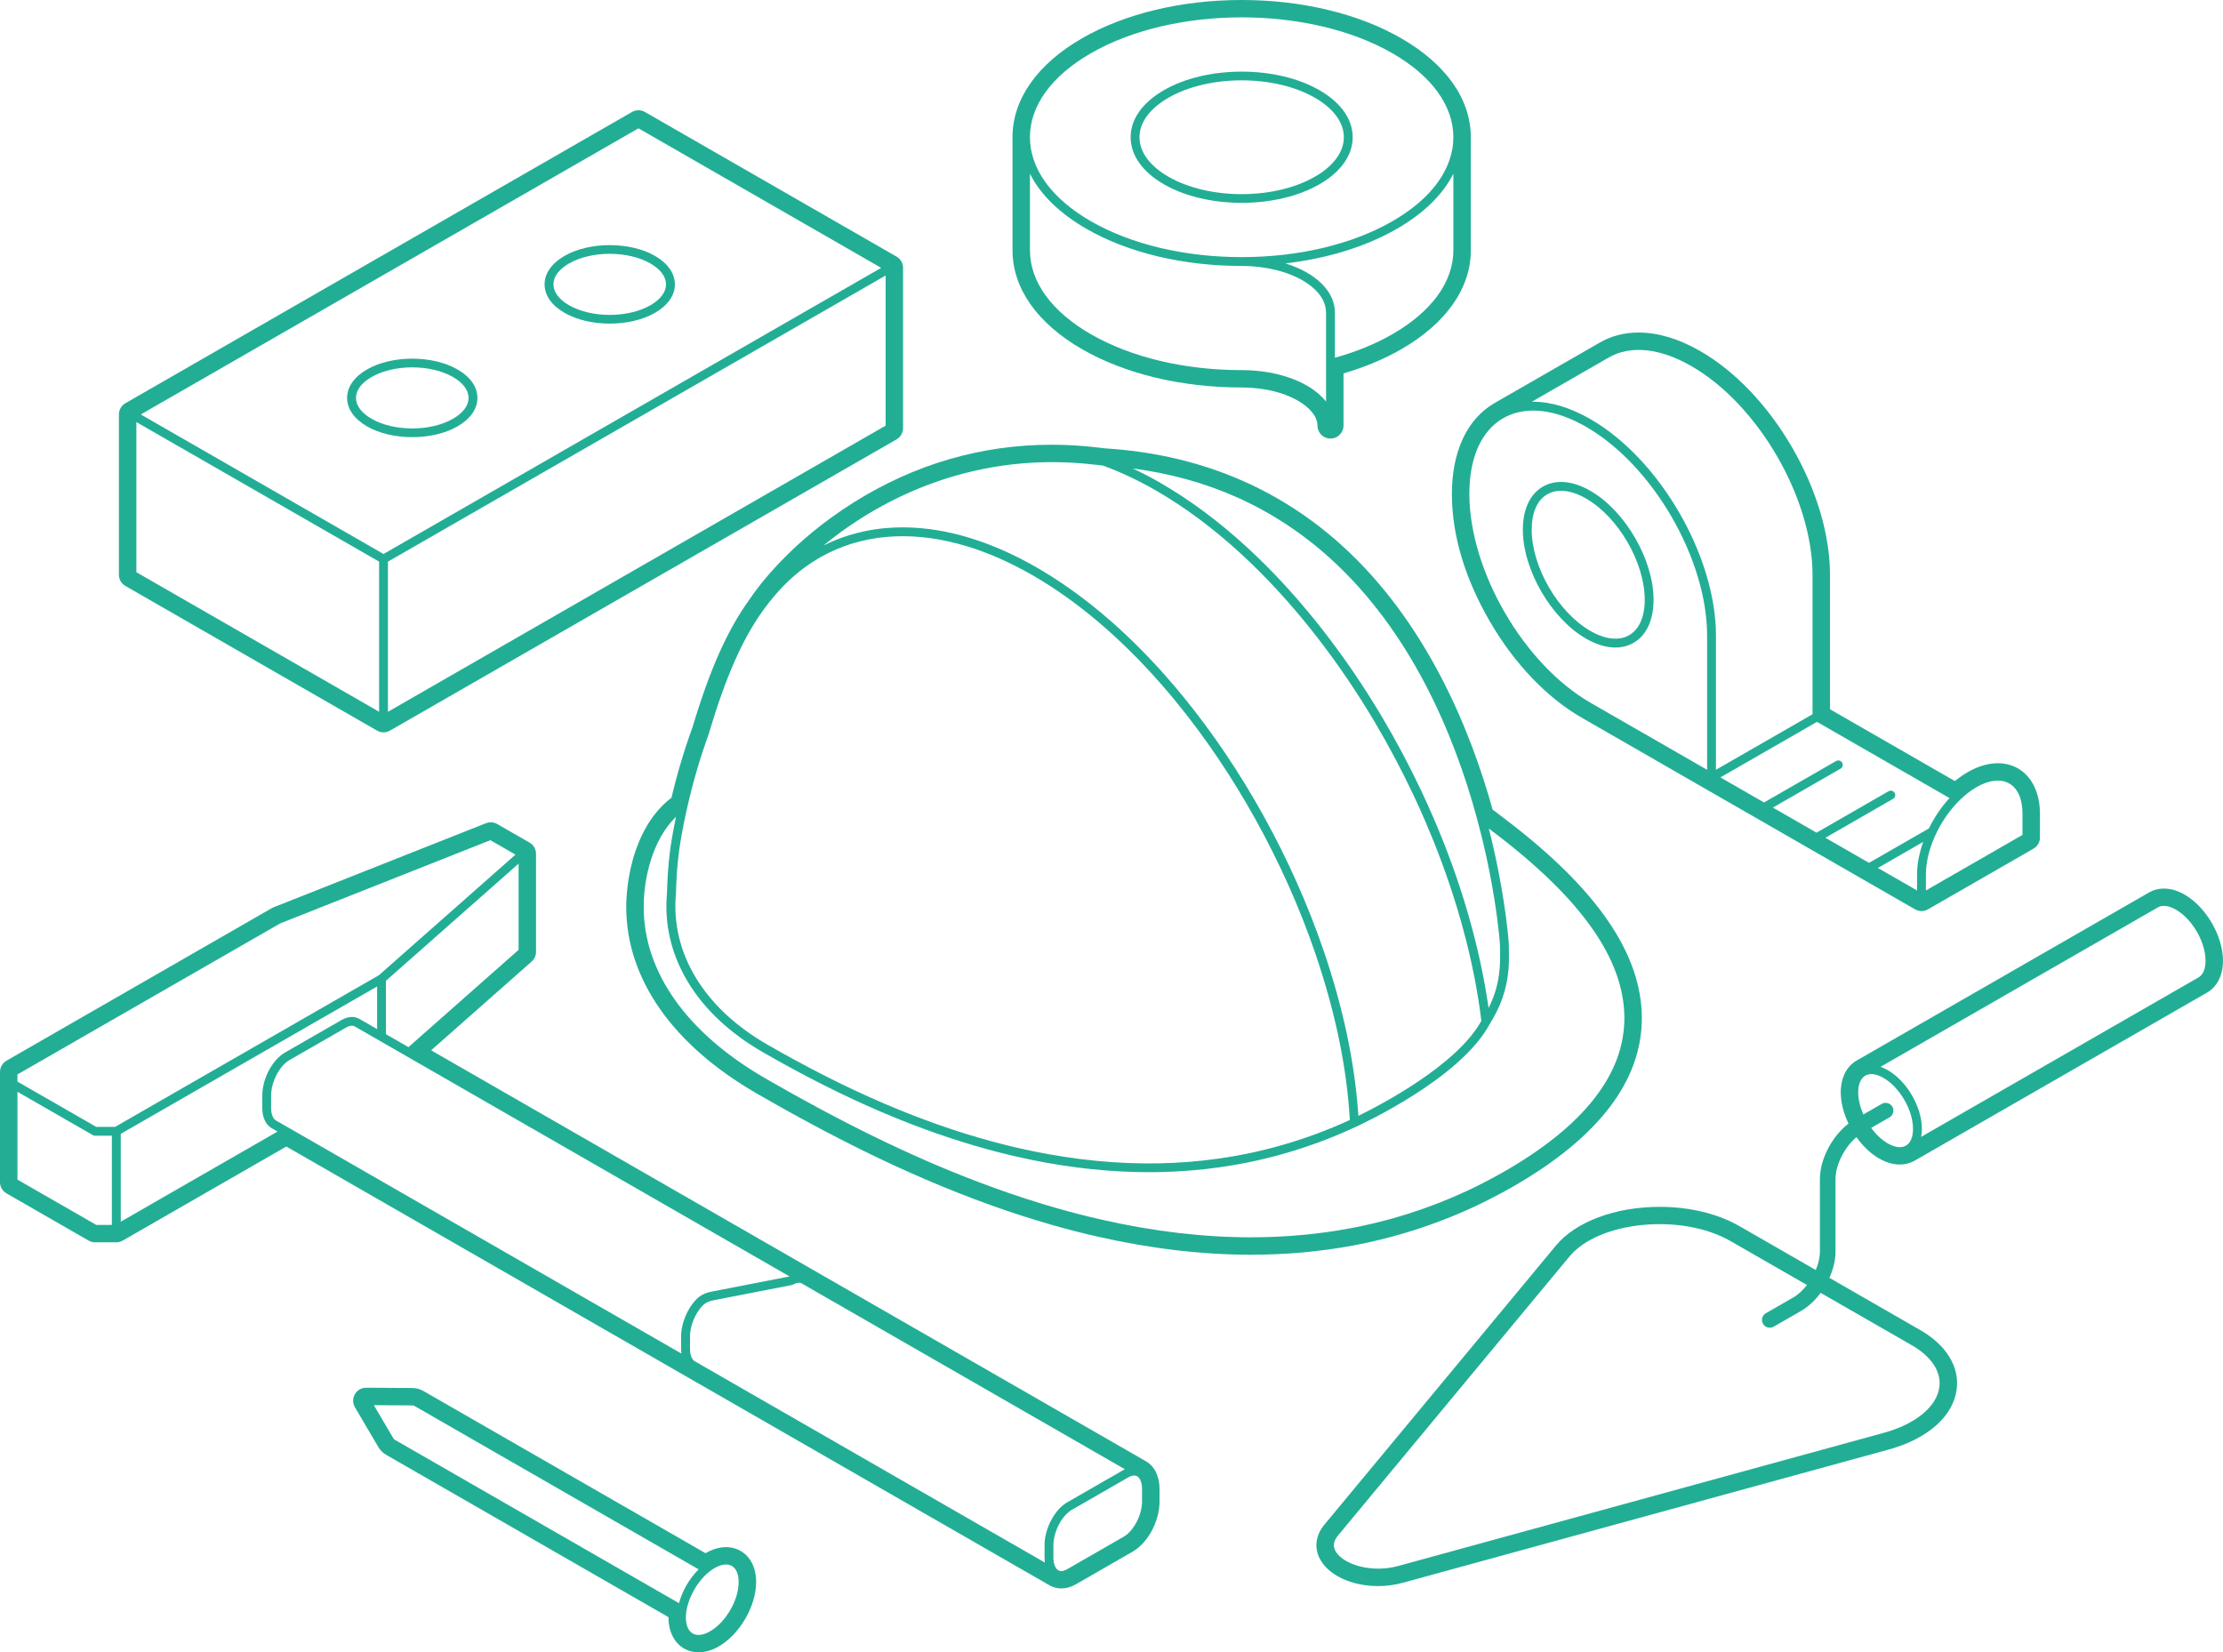
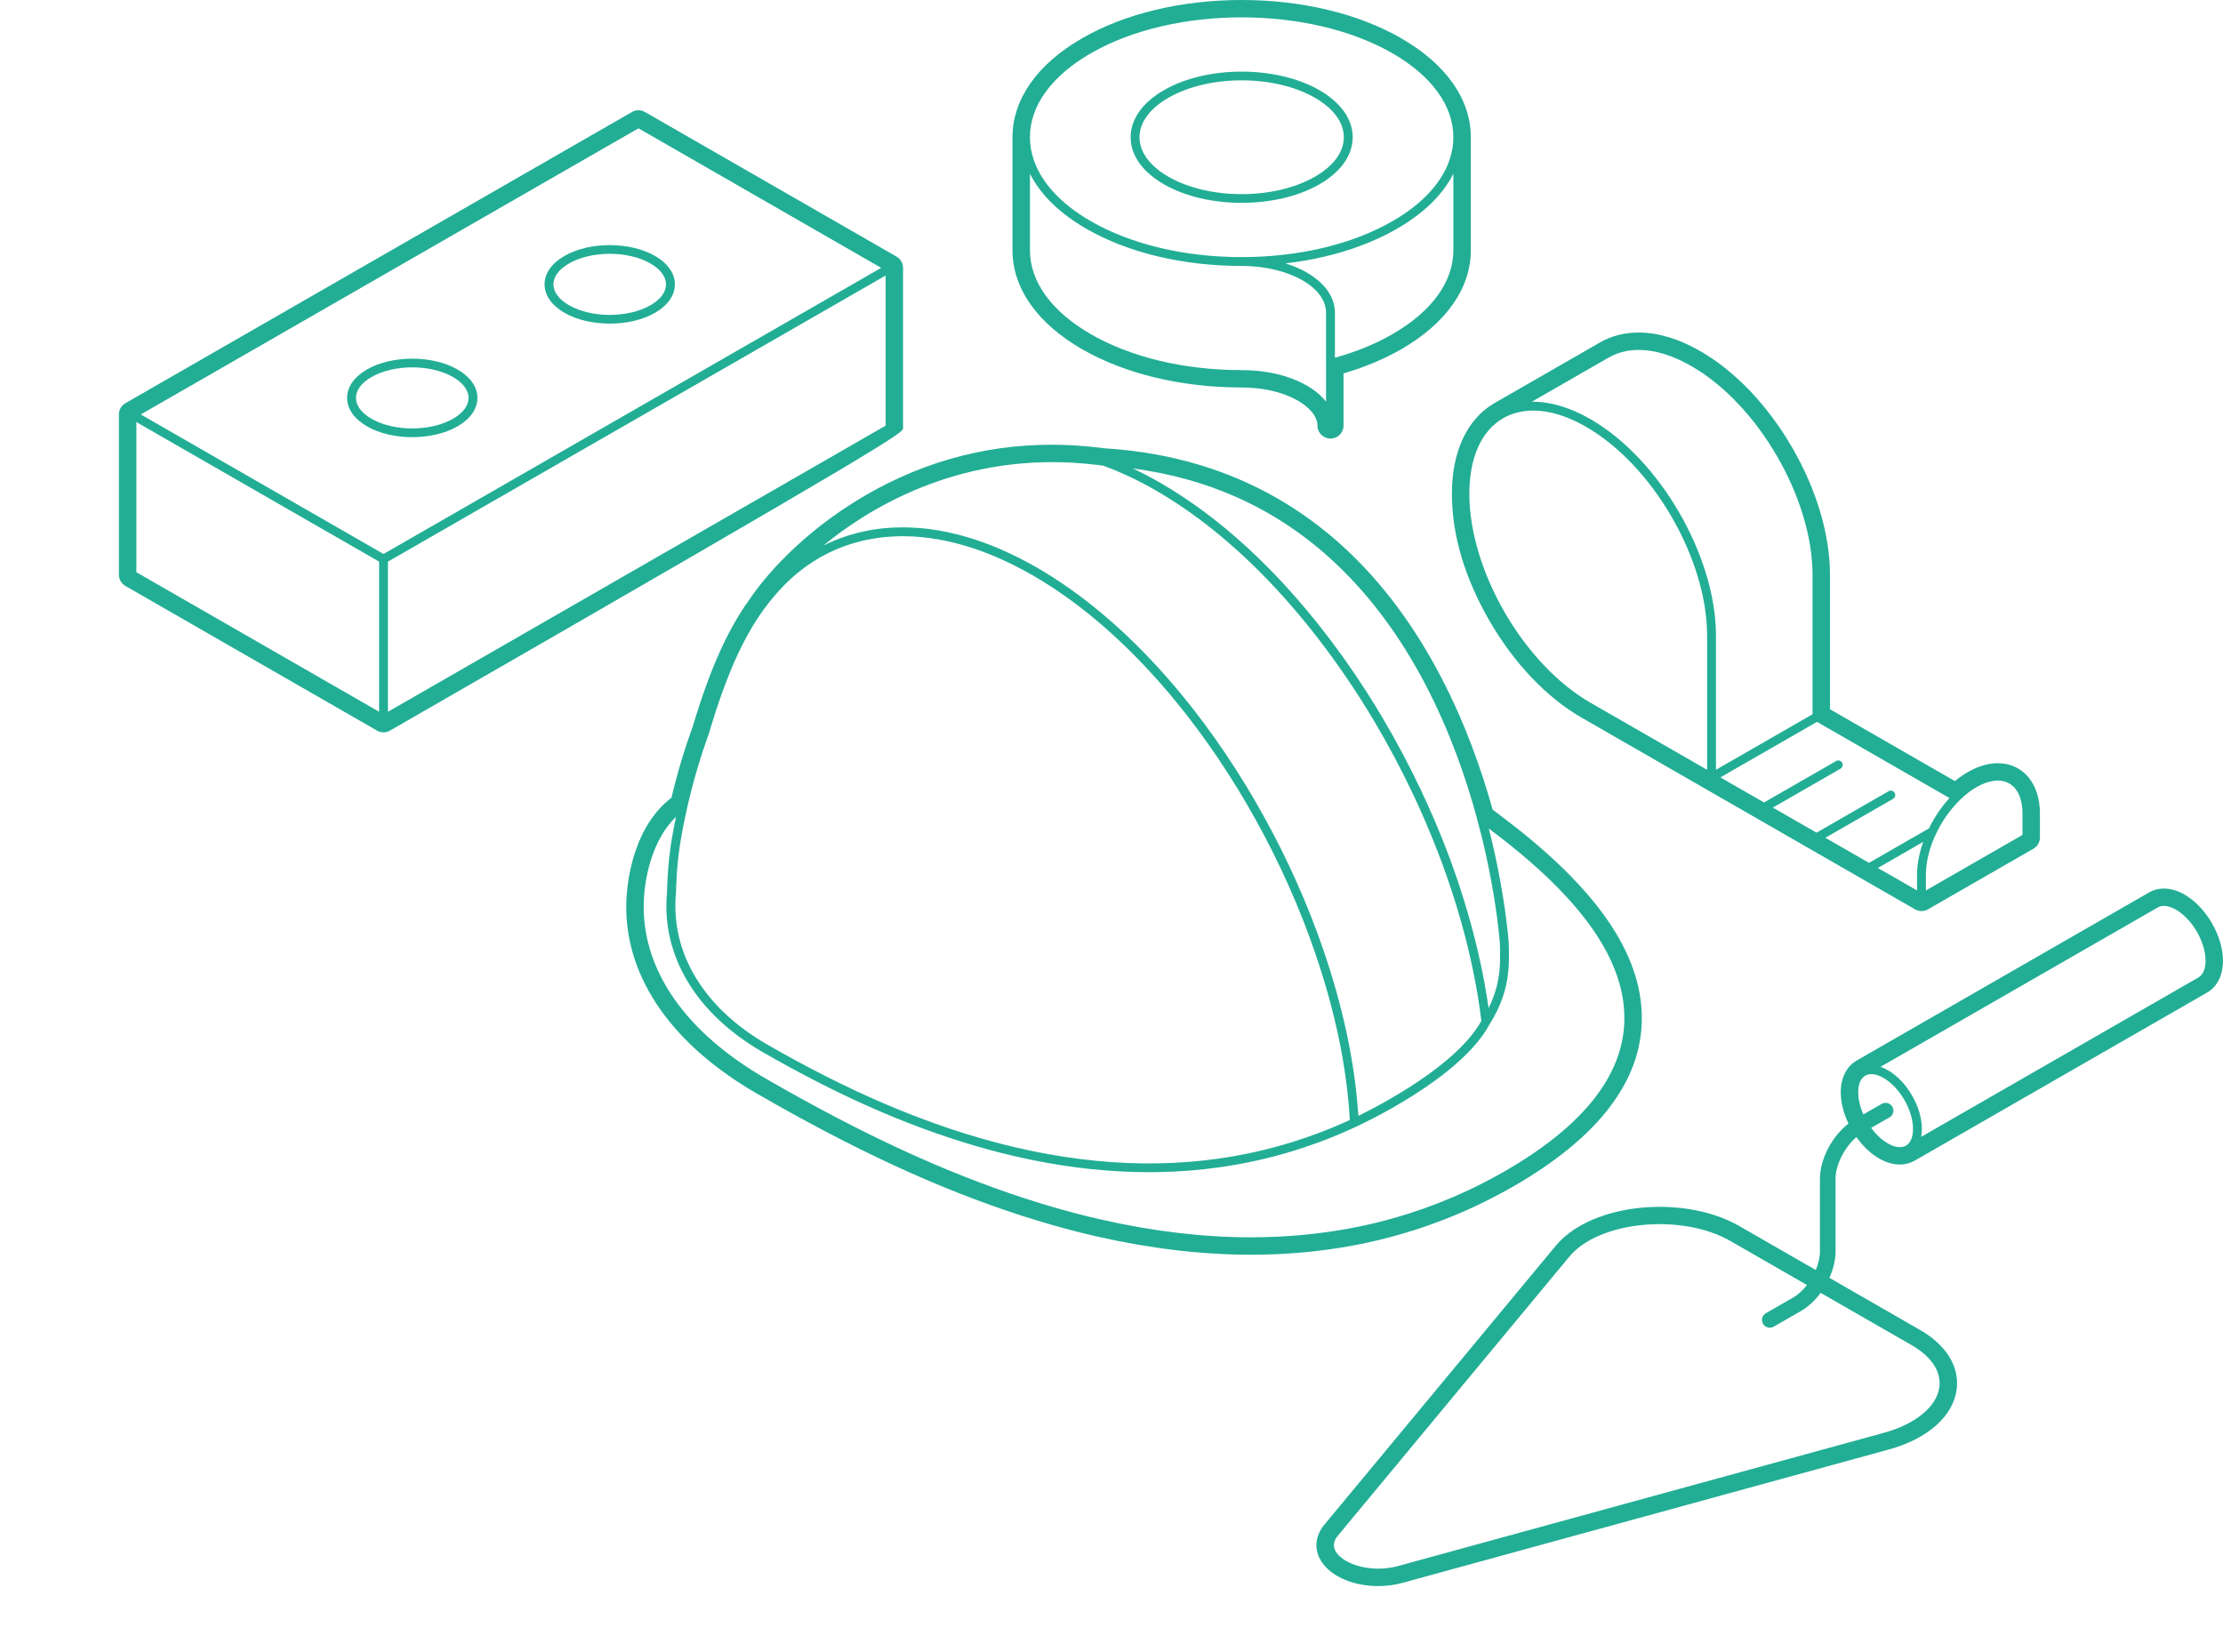
<svg xmlns="http://www.w3.org/2000/svg" width="526" height="391" viewBox="0 0 526 391" fill="none">
  <g clip-path="url(#clip0_3350_18)">
    <path d="M108.23 87.412C102.337 84.027 92.756 84.027 86.862 87.412C83.809 89.168 82.132 91.566 82.132 94.16C82.132 96.753 83.814 99.151 86.862 100.907C89.806 102.6 93.678 103.449 97.549 103.449C101.421 103.449 105.286 102.6 108.236 100.907C111.29 99.151 112.966 96.759 112.966 94.16C112.966 91.561 111.284 89.168 108.23 87.412ZM107.182 99.094C101.87 102.152 93.222 102.152 87.911 99.094C85.537 97.729 84.229 95.973 84.229 94.154C84.229 92.335 85.537 90.585 87.911 89.22C90.567 87.694 94.058 86.93 97.543 86.93C101.029 86.93 104.526 87.694 107.182 89.22C109.556 90.585 110.869 92.341 110.869 94.16C110.869 95.979 109.561 97.729 107.188 99.094H107.182Z" fill="#22AE95" />
    <path d="M133.586 60.543C130.532 62.299 128.856 64.691 128.856 67.29C128.856 69.89 130.538 72.282 133.591 74.038C136.535 75.731 140.407 76.58 144.279 76.58C148.15 76.58 152.016 75.731 154.96 74.038C158.013 72.282 159.69 69.89 159.69 67.29C159.69 64.691 158.008 62.299 154.96 60.543C149.066 57.158 139.479 57.158 133.591 60.543H133.586ZM157.593 67.29C157.593 69.109 156.285 70.859 153.911 72.225C148.599 75.283 139.952 75.283 134.64 72.225C132.266 70.859 130.953 69.103 130.953 67.285C130.953 65.466 132.261 63.716 134.634 62.35C139.946 59.292 148.594 59.298 153.906 62.35C156.279 63.716 157.587 65.472 157.587 67.285L157.593 67.29Z" fill="#22AE95" />
-     <path d="M212.14 60.727L152.609 26.502C152.131 26.227 151.601 26.089 151.071 26.089C150.541 26.089 150.005 26.227 149.533 26.502L29.676 95.41C28.726 95.961 28.138 96.971 28.138 98.067V136.004C28.138 137.1 28.726 138.115 29.676 138.661L89.207 172.885C89.685 173.161 90.215 173.298 90.745 173.298C91.275 173.298 91.811 173.161 92.283 172.885L212.14 103.971C213.091 103.42 213.678 102.41 213.678 101.314V63.377C213.678 62.282 213.091 61.266 212.14 60.721V60.727ZM91.794 168.427V132.9L136.743 107.058L209.553 65.196V100.724L91.799 168.433L91.794 168.427ZM90.745 131.093L33.312 98.073L151.071 30.363L208.499 63.383L90.745 131.093ZM32.269 99.88L89.702 132.9V168.427L32.269 135.407V99.88Z" fill="#22AE95" />
+     <path d="M212.14 60.727L152.609 26.502C152.131 26.227 151.601 26.089 151.071 26.089C150.541 26.089 150.005 26.227 149.533 26.502L29.676 95.41C28.726 95.961 28.138 96.971 28.138 98.067V136.004C28.138 137.1 28.726 138.115 29.676 138.661L89.207 172.885C89.685 173.161 90.215 173.298 90.745 173.298C91.275 173.298 91.811 173.161 92.283 172.885C213.091 103.42 213.678 102.41 213.678 101.314V63.377C213.678 62.282 213.091 61.266 212.14 60.721V60.727ZM91.794 168.427V132.9L136.743 107.058L209.553 65.196V100.724L91.799 168.433L91.794 168.427ZM90.745 131.093L33.312 98.073L151.071 30.363L208.499 63.383L90.745 131.093ZM32.269 99.88L89.702 132.9V168.427L32.269 135.407V99.88Z" fill="#22AE95" />
    <path d="M312.155 21.315C302.032 15.491 285.561 15.497 275.438 21.315C270.334 24.247 267.528 28.212 267.528 32.475C267.528 36.738 270.34 40.702 275.438 43.634C280.503 46.543 287.151 48.001 293.8 48.001C300.448 48.001 307.096 46.543 312.161 43.634C317.265 40.702 320.071 36.738 320.071 32.475C320.071 28.212 317.259 24.247 312.161 21.315H312.155ZM311.106 41.827C301.56 47.312 286.028 47.318 276.487 41.827C272.062 39.279 269.625 35.963 269.625 32.475C269.625 28.986 272.062 25.67 276.487 23.122C281.257 20.38 287.526 19.009 293.8 19.009C300.073 19.009 306.336 20.38 311.112 23.122C315.537 25.67 317.974 28.986 317.974 32.475C317.974 35.963 315.537 39.279 311.112 41.827H311.106Z" fill="#22AE95" />
    <path d="M331.501 9.025C321.379 3.207 307.99 0 293.794 0C279.598 0 266.209 3.207 256.092 9.025C245.44 15.153 239.575 23.478 239.575 32.475V59.218C239.575 68.214 245.44 76.545 256.098 82.667C266.186 88.468 279.518 91.67 293.656 91.692C293.702 91.692 293.754 91.692 293.8 91.692C304.371 91.692 311.734 96.443 311.734 100.712C311.734 102.405 313.111 103.782 314.817 103.782C316.516 103.782 317.899 102.41 317.899 100.712V88.365C322.911 86.896 327.48 84.985 331.507 82.673C342.159 76.551 348.024 68.22 348.024 59.224V32.48C348.024 23.484 342.159 15.153 331.501 9.031V9.025ZM315.865 84.664V73.963C315.865 68.874 311.233 64.554 304.285 62.368C304.25 62.356 304.216 62.339 304.176 62.328C314.068 61.174 323.17 58.374 330.487 54.169C336.882 50.491 341.439 46.016 343.893 41.104V59.212C343.893 66.677 338.76 73.74 329.439 79.099C325.463 81.382 320.9 83.252 315.865 84.658V84.664ZM313.768 85.76V95.032C310.282 90.602 302.781 87.602 293.886 87.584C293.857 87.584 293.828 87.584 293.8 87.584C280.324 87.584 267.667 84.578 258.161 79.11C248.839 73.751 243.706 66.688 243.706 59.218V41.11C246.16 46.016 250.717 50.497 257.112 54.174C266.929 59.82 279.955 62.93 293.8 62.93C294.52 62.93 295.228 62.953 295.926 62.993C296.087 63.005 296.242 63.022 296.404 63.033C296.945 63.073 297.487 63.119 298.011 63.182C298.155 63.2 298.299 63.223 298.443 63.245C298.979 63.314 299.509 63.395 300.028 63.486C300.154 63.51 300.275 63.538 300.396 63.561C300.92 63.664 301.439 63.773 301.946 63.9C308.9 65.627 313.762 69.488 313.762 73.969V85.766L313.768 85.76ZM343.836 33.823C343.801 34.202 343.749 34.581 343.692 34.959C343.68 35.017 343.68 35.08 343.669 35.137C343.525 36.009 343.306 36.876 343.018 37.73C341.197 43.216 336.536 48.288 329.433 52.367C319.927 57.829 307.269 60.842 293.794 60.842C280.313 60.842 267.655 57.829 258.155 52.367C251.057 48.288 246.396 43.216 244.57 37.73C244.288 36.876 244.069 36.009 243.919 35.131C243.913 35.08 243.907 35.028 243.902 34.976C243.838 34.592 243.792 34.208 243.758 33.817C243.723 33.37 243.7 32.922 243.7 32.469C243.7 25.004 248.833 17.942 258.155 12.583C267.978 6.931 280.889 4.108 293.794 4.108C306.699 4.108 319.61 6.931 329.433 12.583C338.754 17.942 343.888 25.004 343.888 32.475C343.888 32.922 343.865 33.376 343.83 33.823H343.836Z" fill="#22AE95" />
    <path d="M312.172 368.612C314.067 372.628 319.662 375.325 326.085 375.325C328.067 375.325 330.032 375.061 331.922 374.544L446.852 343.028C456.128 340.486 462.16 335.15 462.984 328.764C463.675 323.4 460.529 318.282 454.353 314.736L432.87 302.383C433.78 300.346 434.316 298.189 434.316 296.163V279.002C434.316 275.605 436.476 271.423 439.27 269.087C440.763 271.187 442.606 272.978 444.628 274.137C446.282 275.089 447.93 275.571 449.52 275.571C450.672 275.571 451.778 275.307 452.758 274.808C452.85 274.768 452.942 274.716 453.034 274.664L522.249 234.868C524.629 233.497 525.994 230.76 525.994 227.352C525.994 221.5 522.007 214.626 516.92 211.7C515.261 210.748 513.613 210.266 512.017 210.266C510.744 210.266 509.563 210.57 508.515 211.178L439.299 250.974C436.92 252.345 435.554 255.082 435.554 258.49C435.554 260.9 436.24 263.476 437.387 265.886C433.498 268.858 430.623 274.297 430.623 279.008V296.169C430.623 297.552 430.26 299.066 429.643 300.529L411.536 290.121C406.443 287.195 399.76 285.583 392.72 285.583C382.257 285.583 372.855 289.083 368.177 294.723L313.359 360.803C311.383 363.19 310.945 366.036 312.166 368.618L312.172 368.612ZM439.685 258.484C439.685 256.557 440.284 255.157 441.368 254.531C441.558 254.422 441.759 254.348 441.973 254.29C442.019 254.279 442.07 254.262 442.117 254.25C442.33 254.204 442.554 254.17 442.791 254.17C442.831 254.17 442.877 254.175 442.923 254.175C443.079 254.175 443.234 254.193 443.39 254.216C443.459 254.227 443.534 254.244 443.609 254.256C443.747 254.284 443.891 254.319 444.035 254.359C444.116 254.382 444.191 254.405 444.271 254.434C444.421 254.485 444.577 254.543 444.732 254.612C444.801 254.64 444.876 254.669 444.945 254.703C445.176 254.807 445.406 254.921 445.642 255.059C449.508 257.279 452.654 262.707 452.654 267.148C452.654 269.076 452.055 270.476 450.972 271.101C449.888 271.727 448.367 271.537 446.691 270.573C445.228 269.736 443.874 268.433 442.75 266.901L447.094 264.406C447.976 263.895 448.281 262.77 447.768 261.893C447.261 261.009 446.126 260.711 445.245 261.221L440.901 263.717C440.135 261.984 439.685 260.16 439.685 258.484ZM514.858 215.257C518.724 217.478 521.869 222.906 521.869 227.346C521.869 229.274 521.27 230.674 520.187 231.3L454.572 269.024C454.607 268.846 454.63 268.651 454.653 268.462C454.67 268.347 454.693 268.238 454.705 268.118C454.734 267.802 454.751 267.481 454.751 267.142C454.751 261.944 451.208 255.839 446.691 253.24C446.109 252.907 445.533 252.644 444.968 252.448L510.583 214.724C511.003 214.483 511.493 214.362 512.023 214.362C512.87 214.362 513.838 214.661 514.858 215.252V215.257ZM316.159 367.309C315.329 366.036 315.462 364.727 316.545 363.419L371.357 297.339C378.34 288.928 397.922 287.046 409.468 293.679L427.564 304.081C426.607 305.309 425.495 306.353 424.314 307.03L417.839 310.754C416.957 311.265 416.652 312.389 417.165 313.267C417.505 313.858 418.127 314.185 418.766 314.185C419.077 314.185 419.394 314.105 419.688 313.938L426.164 310.215C427.898 309.216 429.488 307.707 430.796 305.934L452.285 318.287C457.015 321.007 459.36 324.541 458.882 328.236C458.288 332.855 453.259 336.998 445.752 339.057L330.821 370.574C324.553 372.295 318.06 370.23 316.159 367.304V367.309Z" fill="#22AE95" />
-     <path d="M376.323 116.152C372.135 113.742 368.143 113.386 365.078 115.148C362.018 116.909 360.33 120.53 360.33 125.349C360.33 134.822 367.031 146.383 375.275 151.123C377.712 152.523 380.086 153.228 382.24 153.228C383.796 153.228 385.236 152.861 386.515 152.127C389.574 150.365 391.262 146.745 391.262 141.925C391.262 132.452 384.562 120.885 376.318 116.152H376.323ZM385.472 150.314C383.087 151.685 379.838 151.329 376.323 149.31C368.661 144.903 362.427 134.157 362.427 125.344C362.427 121.304 363.741 118.321 366.126 116.955C367.082 116.404 368.171 116.135 369.364 116.135C371.15 116.135 373.166 116.749 375.275 117.959C382.937 122.366 389.171 133.112 389.171 141.925C389.171 145.965 387.857 148.948 385.472 150.314Z" fill="#22AE95" />
    <path d="M472.709 180.608C470.421 180.608 468.031 181.32 465.599 182.714C464.58 183.299 463.56 184.01 462.563 184.831L433.008 167.836V136.056C433.008 126.566 429.828 115.848 424.049 105.882C418.271 95.915 410.545 87.814 402.289 83.069C397.237 80.166 392.334 78.691 387.719 78.691C384.36 78.691 381.284 79.477 378.582 81.038L353.63 95.382C353.561 95.422 353.497 95.462 353.434 95.502C347.12 99.243 343.542 106.903 343.542 116.846C343.542 126.789 346.722 137.054 352.501 147.02C358.279 156.986 366.005 165.088 374.261 169.833L403.436 186.61L453.121 215.177C453.599 215.452 454.129 215.59 454.659 215.59C455.189 215.59 455.725 215.452 456.197 215.177L481.149 200.833C482.1 200.288 482.687 199.272 482.687 198.177V192.542C482.687 185.405 478.677 180.602 472.703 180.602L472.709 180.608ZM376.323 166.281C360.526 157.199 347.673 135.029 347.673 116.858C347.673 108.286 350.519 101.928 355.692 98.951C356.004 98.773 356.315 98.612 356.637 98.457C356.764 98.394 356.902 98.342 357.035 98.291C357.231 98.205 357.421 98.124 357.622 98.05C357.778 97.992 357.939 97.941 358.101 97.889C358.279 97.832 358.458 97.769 358.642 97.717C358.815 97.665 358.988 97.625 359.161 97.585C363.798 96.449 369.381 97.597 375.281 100.993C391.078 110.076 403.931 132.252 403.931 150.417V182.163L376.329 166.293L376.323 166.281ZM406.028 181.664V150.411C406.028 131.58 392.703 108.596 376.323 99.18C371.559 96.443 366.95 95.061 362.767 95.061C362.663 95.061 362.566 95.061 362.462 95.061L380.644 84.607C385.818 81.635 392.772 82.352 400.227 86.644C416.024 95.726 428.877 117.902 428.877 136.067V169.018L406.022 182.157V181.67L406.028 181.664ZM456.41 196.036L442.243 204.184L431.919 198.245L447.918 189.048C448.419 188.761 448.592 188.119 448.304 187.619C448.016 187.12 447.377 186.948 446.87 187.235L429.822 197.041L419.498 191.102L435.497 181.905C435.998 181.618 436.171 180.975 435.883 180.476C435.595 179.977 434.955 179.805 434.448 180.092L417.401 189.892L407.077 183.959L429.932 170.82L461.284 188.847C459.343 190.959 457.689 193.437 456.41 196.031V196.036ZM453.61 210.719L444.335 205.389L455.062 199.221C454.134 201.826 453.61 204.459 453.61 206.892V210.719ZM455.707 206.892C455.707 201.103 458.916 194.051 463.698 189.352C464.994 188.078 466.331 187.04 467.656 186.277C470.652 184.556 473.412 184.246 475.428 185.405C477.444 186.564 478.556 189.1 478.556 192.542V197.574L455.702 210.713V206.886L455.707 206.892Z" fill="#22AE95" />
-     <path d="M271.152 345.794L191.901 300.226L102.014 248.541L125.796 227.536C126.453 226.956 126.833 226.119 126.833 225.241V202.044C126.833 200.948 126.246 199.932 125.295 199.387L117.656 194.998C117.183 194.723 116.648 194.585 116.118 194.585C115.732 194.585 115.346 194.66 114.977 194.803L64.687 214.718C64.549 214.776 64.416 214.839 64.284 214.913L1.538 250.997C0.588 251.548 0 252.558 0 253.654V279.742C0 280.838 0.588 281.854 1.538 282.399L20.948 293.559C21.415 293.828 21.945 293.972 22.486 293.972H27.516C28.057 293.972 28.587 293.828 29.054 293.559L67.746 271.308L162.472 325.775L248.338 375.147C249.179 375.629 250.141 375.882 251.126 375.882C252.284 375.882 253.448 375.549 254.594 374.889L267.972 367.195C271.619 365.101 274.367 359.988 274.367 355.307V352.357C274.367 349.362 273.192 346.97 271.152 345.794ZM250.406 371.584C250.049 371.378 249.749 370.976 249.548 370.419C249.352 369.891 249.254 369.272 249.254 368.578V365.628C249.254 365.278 249.277 364.917 249.323 364.556C249.651 362.008 251.074 359.243 252.889 357.785C253.143 357.584 253.367 357.424 253.58 357.303L266.958 349.609C267.206 349.466 267.442 349.362 267.672 349.288C267.678 349.288 267.69 349.282 267.695 349.276C267.914 349.207 268.116 349.179 268.312 349.173C268.364 349.173 268.421 349.167 268.473 349.173C268.519 349.173 268.565 349.184 268.606 349.19C268.634 349.19 268.663 349.196 268.692 349.202C268.825 349.23 268.951 349.282 269.067 349.345H269.072C269.793 349.764 270.225 350.889 270.225 352.352V355.301C270.225 358.468 268.243 362.283 265.898 363.632L252.52 371.326C251.933 371.664 251.092 371.98 250.394 371.584H250.406ZM26.473 289.858H22.774L4.131 279.14V258.353L21.968 268.611C22.129 268.703 22.308 268.749 22.492 268.749H26.467V289.858H26.473ZM252.538 355.49C252.232 355.668 251.915 355.886 251.576 356.156C249.018 358.21 247.157 362.197 247.157 365.628V368.578C247.157 368.985 247.185 369.381 247.237 369.76L164.546 322.212L164.27 322.051C163.63 321.552 163.267 320.514 163.267 319.183V316.228C163.267 313.732 164.512 310.725 166.298 308.912C167.029 308.166 168.038 307.845 168.758 307.707L187.344 304.087C187.459 304.064 187.568 304.024 187.666 303.967C188.167 303.68 188.899 303.393 189.573 303.634L189.717 303.72L189.844 303.789L266.157 347.67C266.077 347.71 265.996 347.756 265.915 347.802L252.538 355.496V355.49ZM62.054 259.196V262.145C62.054 264.268 62.774 265.938 64.03 266.798C64.094 266.856 64.168 266.907 64.261 266.959L65.666 267.768L28.576 289.095V268.307L89.23 233.434V243.527L85.041 241.117C83.82 240.417 82.322 240.509 80.819 241.369L67.441 249.063C64.428 250.796 62.066 255.249 62.066 259.202L62.054 259.196ZM96.645 247.79L91.315 244.726V232.092L98.344 225.884L122.708 204.368V224.77L96.645 247.79ZM89.65 230.772L72.056 240.887L27.233 266.661H22.768L4.125 255.943V254.256L66.283 218.516L116.031 198.819L121.971 202.233L89.65 230.778V230.772ZM68.282 266.861L65.303 265.152C64.583 264.739 64.151 263.614 64.151 262.145V259.196C64.151 256.029 66.133 252.213 68.478 250.865L81.856 243.171C82.443 242.832 83.284 242.517 83.981 242.918L89.253 245.948L186.641 301.947L186.808 302.044C186.808 302.044 186.779 302.056 186.767 302.062L168.343 305.648C166.897 305.929 165.664 306.548 164.788 307.443C162.616 309.652 161.159 313.181 161.159 316.222V319.177C161.159 319.573 161.193 319.94 161.239 320.301H161.234L68.27 266.85L68.282 266.861Z" fill="#22AE95" />
-     <path d="M83.981 333.01L89.362 342.156C89.835 343.051 90.52 343.774 91.356 344.256L158.169 382.675C158.169 382.675 158.169 382.721 158.169 382.743C158.169 387.603 161.095 390.994 165.284 390.994C166.845 390.994 168.464 390.524 170.083 389.594C175.038 386.748 178.915 380.058 178.915 374.361C178.915 372.072 178.293 370.086 177.123 368.623C175.821 366.999 173.931 366.11 171.8 366.11C170.238 366.11 168.62 366.581 167.006 367.51C166.983 367.522 166.966 367.533 166.943 367.545L100.124 329.126C99.439 328.73 98.661 328.512 97.82 328.472C97.705 328.46 97.589 328.449 97.474 328.449L86.655 328.385C86.655 328.385 86.643 328.385 86.637 328.385C85.537 328.385 84.517 328.971 83.97 329.923C83.417 330.876 83.422 332.058 83.981 333.004V333.01ZM162.432 381.154C162.968 377.809 165.099 374.126 167.744 371.985C168.182 371.63 168.625 371.326 169.063 371.073C170.048 370.505 170.982 370.218 171.788 370.218C172.301 370.218 172.768 370.333 173.165 370.563C174.202 371.159 174.778 372.508 174.778 374.361C174.778 378.653 171.742 383.885 168.015 386.031C166.407 386.955 164.95 387.138 163.907 386.542C162.87 385.945 162.294 384.597 162.294 382.743C162.294 382.239 162.34 381.705 162.426 381.148L162.432 381.154ZM88.469 332.517L97.255 332.568C97.33 332.58 97.399 332.585 97.48 332.585C97.728 332.58 97.918 332.614 98.056 332.694L165.307 371.366C163.146 373.506 161.447 376.438 160.663 379.37L93.412 340.698C93.24 340.601 93.101 340.434 92.986 340.199C92.963 340.148 92.934 340.102 92.9 340.056L88.464 332.517H88.469Z" fill="#22AE95" />
    <path d="M356.015 193.73L353.175 191.578C347.978 172.862 337.585 147.169 317.346 128.924C310.415 122.676 302.672 117.626 294.341 113.914C284.357 109.462 273.318 106.834 261.531 106.105L259.849 105.905C256.185 105.463 252.497 105.239 248.879 105.239C232.206 105.239 216.426 109.835 201.989 118.9C187.107 128.241 179.353 138.833 177.331 141.862C177.319 141.879 177.313 141.891 177.302 141.908C172.094 149.132 167.946 158.444 163.872 172.059C161.919 177.407 160.243 183.024 158.883 188.767C155.133 191.641 152.287 195.836 150.414 201.252C148.409 207.053 148.185 212.469 148.179 214.535C148.138 231.581 159.165 247.325 179.226 258.857C180.73 259.724 182.297 260.613 183.916 261.525L184.636 261.933C185.598 262.472 186.577 263.017 187.574 263.568C198.687 269.701 208.966 274.785 219.007 279.1C229.239 283.495 239.327 287.127 248.995 289.881C250.821 290.403 252.549 290.873 254.289 291.321C256.035 291.768 257.861 292.21 259.705 292.629C272.218 295.475 284.438 296.915 296.018 296.915C304.285 296.915 312.42 296.18 320.186 294.729C321.275 294.528 322.364 294.304 323.424 294.075C327.088 293.289 330.781 292.308 334.393 291.166C339.325 289.605 344.199 287.712 348.883 285.532C350.133 284.946 351.423 284.315 352.841 283.586C354.701 282.634 356.355 281.745 357.887 280.861C378.202 269.22 388.497 255.776 388.485 240.916C388.474 225.717 377.856 210.283 356.015 193.736V193.73ZM296.018 292.795C284.749 292.795 272.84 291.39 260.626 288.607C258.823 288.2 257.043 287.763 255.326 287.327C253.615 286.886 251.915 286.427 250.129 285.916C240.635 283.208 230.714 279.639 220.644 275.313C210.728 271.05 200.566 266.029 189.579 259.965C188.594 259.42 187.62 258.88 186.67 258.347L185.949 257.945C184.342 257.039 182.786 256.155 181.294 255.294C162.565 244.525 152.275 230.055 152.31 214.54C152.321 207.799 154.384 198.676 159.955 193.277C159.759 194.218 159.569 195.164 159.39 196.111C159.235 196.954 159.091 197.763 158.958 198.538C157.915 204.654 157.84 210.765 157.84 210.943C157.84 210.943 157.829 211.103 157.812 211.35C156.487 226.216 164.765 239.941 180.522 249C181.531 249.58 182.573 250.171 183.639 250.767C184.751 251.393 185.892 252.018 187.061 252.661L187.205 252.735C196.873 257.991 206.01 262.271 215.147 265.823C223.553 269.093 231.93 271.704 240.03 273.586C241.298 273.878 242.571 274.16 243.884 274.429C253.413 276.392 262.821 277.384 271.884 277.384C272.644 277.384 273.405 277.378 274.16 277.361C279.016 277.269 283.867 276.891 288.586 276.219C291.53 275.801 294.479 275.267 297.354 274.63C300.31 273.976 303.277 273.19 306.175 272.295C308.145 271.687 310.127 271.015 312.074 270.298C315.041 269.202 318.02 267.957 320.918 266.597C322.041 266.087 345.593 255.254 352.489 242.333C355.053 238.282 356.534 234.054 356.891 229.745C356.896 229.716 356.902 229.682 356.908 229.647C357.156 227.599 357.006 223.434 357 223.227C356.989 223.055 356.718 218.975 355.652 212.337C354.938 207.873 354.033 203.323 352.962 198.819C352.858 198.377 352.743 197.924 352.627 197.459C352.512 196.995 352.397 196.53 352.276 196.059L353.515 197C374.255 212.721 384.349 227.083 384.355 240.91C384.366 254.193 374.768 266.431 355.831 277.287C354.344 278.136 352.754 278.996 350.957 279.92C349.58 280.626 348.33 281.24 347.137 281.796C342.62 283.902 337.913 285.732 333.155 287.236C329.663 288.337 326.097 289.284 322.56 290.041C321.517 290.265 320.474 290.477 319.431 290.672C311.913 292.078 304.037 292.79 296.023 292.79L296.018 292.795ZM167.807 173.31C171.765 160.056 175.741 151.048 180.747 144.174C181.162 143.606 181.571 143.061 181.986 142.539C182.014 142.499 182.043 142.459 182.078 142.424C182.504 141.885 182.931 141.369 183.374 140.864C186.301 137.404 189.665 134.524 193.387 132.303L193.646 132.131C193.871 131.993 194.079 131.879 194.297 131.764L194.436 131.684C196.648 130.456 199.016 129.446 201.459 128.683C202.732 128.287 204.051 127.948 205.382 127.684C206.805 127.398 208.291 127.185 209.876 127.048C215.084 126.594 220.603 127.105 226.266 128.562C230.207 129.578 234.252 131.052 238.279 132.957C239.684 133.623 241.107 134.346 242.513 135.115C243.095 135.43 243.677 135.752 244.259 136.09C245.002 136.52 245.745 136.962 246.488 137.415C256.692 143.669 266.595 152.362 275.934 163.258L276.66 164.112C277.155 164.698 277.651 165.294 278.141 165.891C292.129 182.915 303.876 204.115 311.216 225.585C315.963 239.47 318.705 252.735 319.391 265.025C316.747 266.242 314.05 267.361 311.36 268.353C309.453 269.059 307.506 269.719 305.576 270.315C302.729 271.193 299.82 271.962 296.916 272.61C294.093 273.236 291.201 273.764 288.309 274.171C283.677 274.825 278.913 275.204 274.142 275.29C264.521 275.474 254.508 274.492 244.299 272.392C243.032 272.128 241.776 271.859 240.526 271.566C232.517 269.707 224.244 267.125 215.931 263.889C206.88 260.366 197.818 256.121 188.231 250.911L188.087 250.836C186.929 250.205 185.794 249.58 184.693 248.96C183.633 248.363 182.602 247.778 181.6 247.204C166.574 238.569 158.682 225.568 159.932 211.505C159.943 211.276 159.955 211.138 159.961 211.052C159.961 210.989 160.035 204.844 161.055 198.894C161.188 198.131 161.326 197.339 161.481 196.501C161.821 194.688 162.225 192.778 162.674 190.81C162.674 190.798 162.674 190.787 162.674 190.781C164.039 184.831 165.762 178.99 167.83 173.321L167.807 173.31ZM259.353 109.978L261.001 110.179C265.143 111.688 269.349 113.673 273.514 116.066C274.384 116.565 275.254 117.093 276.118 117.626C282.882 121.803 289.605 127.094 296.093 133.353C306.682 143.56 316.752 156.493 325.216 170.745C328.54 176.345 331.639 182.186 334.428 188.096C335.401 190.155 336.34 192.244 337.228 194.298C337.896 195.853 338.547 197.408 339.175 198.968C344.977 213.393 348.894 228.115 350.513 241.576C344.723 252.087 326.598 261.514 321.419 264.044C321.419 263.993 321.407 263.941 321.407 263.884C321.396 263.717 321.39 263.557 321.379 263.39C321.367 263.235 321.35 263.109 321.332 262.977C320.468 251.037 317.737 238.248 313.175 224.902C305.754 203.203 293.88 181.773 279.736 164.56C279.241 163.958 278.74 163.355 278.239 162.764L277.507 161.898C268.03 150.836 257.953 142 247.566 135.631C246.811 135.166 246.051 134.713 245.29 134.271C244.691 133.927 244.097 133.6 243.504 133.273C242.064 132.487 240.6 131.741 239.16 131.064C235.012 129.102 230.847 127.581 226.773 126.531C222.28 125.378 217.872 124.793 213.58 124.793C212.238 124.793 210.913 124.85 209.593 124.965C208.009 125.103 206.448 125.326 204.956 125.63C203.556 125.912 202.162 126.267 200.819 126.686C198.757 127.329 196.752 128.138 194.833 129.102C209.006 117.449 231.238 106.593 259.353 109.99V109.978ZM349.459 193.592C349.459 193.592 349.459 193.638 349.465 193.661C349.885 195.21 350.254 196.616 350.576 197.918C350.692 198.383 350.807 198.848 350.916 199.307C351.976 203.759 352.869 208.258 353.578 212.67C354.627 219.205 354.897 223.324 354.903 223.336C354.903 223.376 355.036 227.117 354.857 229.108C354.84 229.171 354.828 229.24 354.822 229.309C354.598 232.43 353.734 235.517 352.236 238.523C352.195 238.242 352.149 237.978 352.103 237.732C350.242 225.086 346.486 211.511 341.128 198.188C340.494 196.61 339.838 195.038 339.158 193.472C338.265 191.401 337.308 189.289 336.329 187.206C333.512 181.233 330.383 175.335 327.025 169.678C318.469 155.265 308.283 142.183 297.556 131.85C290.959 125.493 284.121 120.111 277.225 115.854C276.343 115.308 275.45 114.775 274.563 114.259C272.397 113.013 270.219 111.877 268.047 110.862C268.047 110.862 268.041 110.862 268.035 110.856C276.792 111.998 285.048 114.281 292.653 117.667C300.592 121.207 307.966 126.021 314.575 131.976C334.007 149.487 344.182 174.176 349.459 193.598V193.592Z" fill="#22AE95" />
  </g>
  <defs>
    <clipPath id="clip0_3350_18">
      <rect width="526" height="391" fill="white" />
    </clipPath>
  </defs>
</svg>